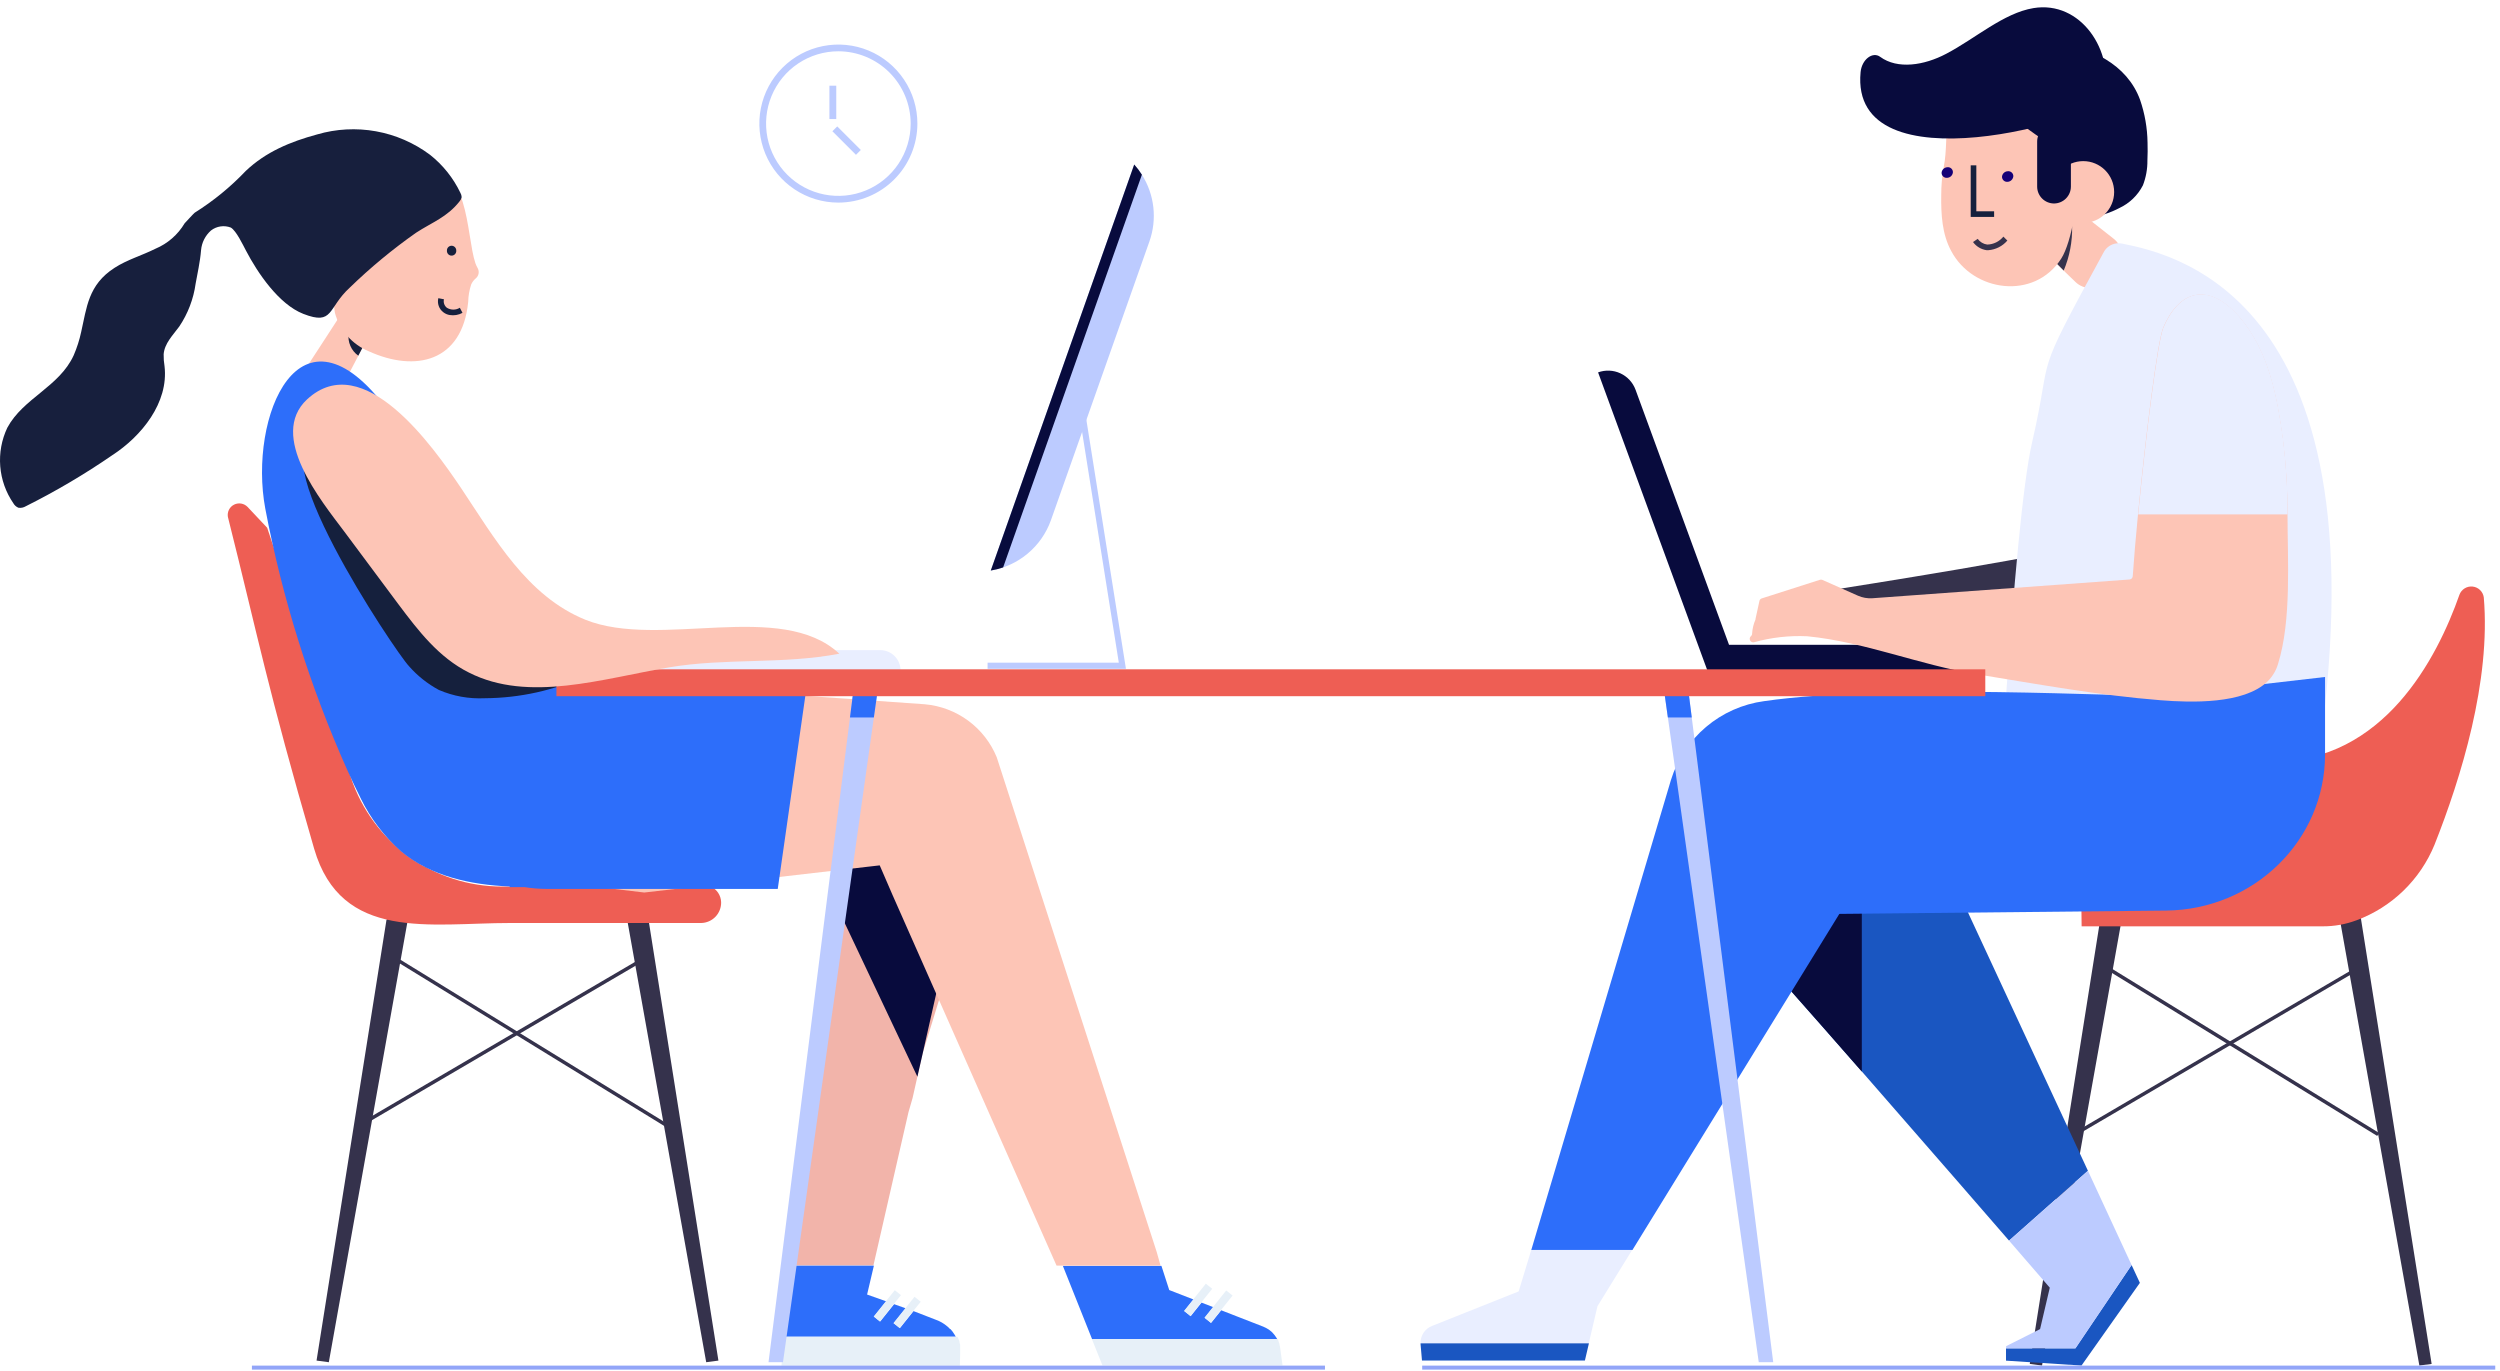
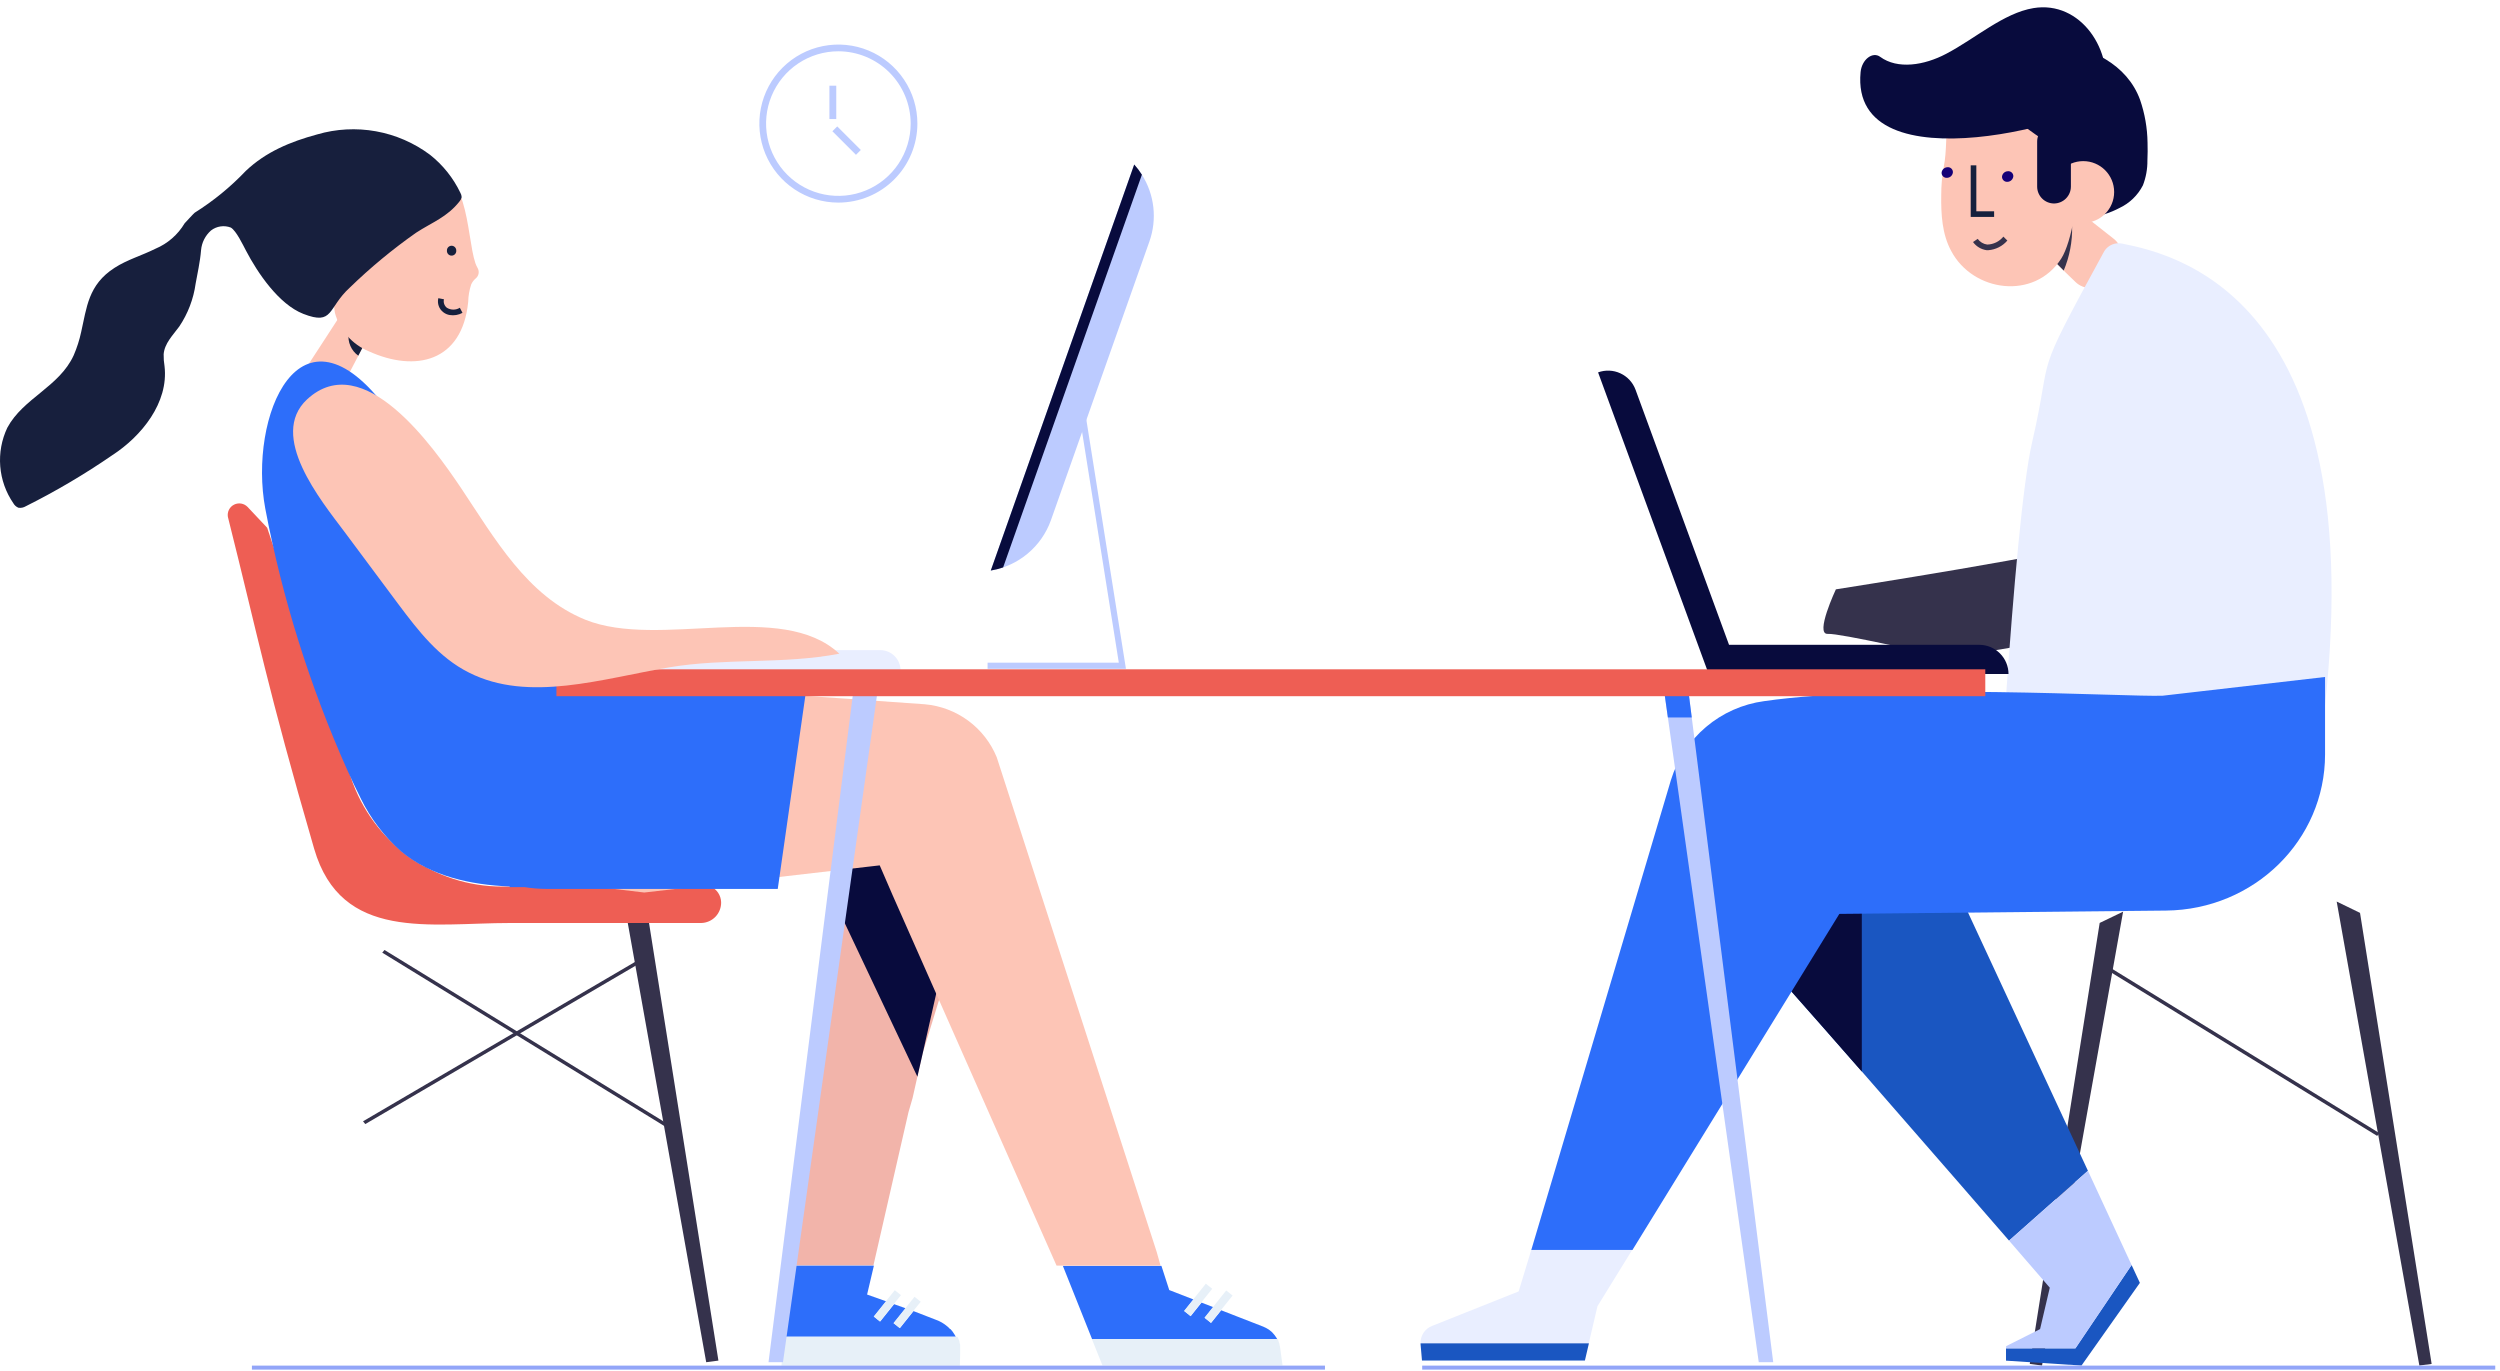
<svg xmlns="http://www.w3.org/2000/svg" width="299" height="164" viewBox="0 0 299 164" fill="none">
  <path d="M79.403 134.643L45.717 113.939L45.985 113.615L79.679 134.318L79.403 134.643Z" fill="#35324C" />
  <path d="M43.687 134.44L43.419 134.107L77.682 114.029L77.958 114.361L43.687 134.44Z" fill="#35324C" />
  <path d="M85.923 162.727L77.56 109.985L74.767 108.629L84.462 162.922L85.923 162.727Z" fill="#35324C" />
-   <path d="M37.858 162.727L46.228 109.985L49.021 108.629L39.327 162.922L37.858 162.727Z" fill="#35324C" />
  <path d="M85.022 106.031H60.063C56.068 106.033 52.174 104.78 48.929 102.449C45.685 100.119 43.255 96.827 41.982 93.04L40.992 90.077C38.036 83.817 35.877 76.396 34.107 69.544L31.955 63.122L29.609 60.629C29.404 60.417 29.137 60.276 28.847 60.227C28.556 60.178 28.258 60.222 27.995 60.355C27.732 60.487 27.518 60.7 27.385 60.963C27.252 61.226 27.206 61.524 27.254 61.814C30.9 76.331 31.939 82.112 37.574 101.517C40.821 112.648 51.449 110.391 61.021 110.391H83.86C84.182 110.385 84.499 110.315 84.793 110.185C85.087 110.056 85.353 109.87 85.575 109.637C85.796 109.405 85.97 109.131 86.085 108.831C86.201 108.531 86.256 108.211 86.247 107.89C86.234 107.498 86.112 107.116 85.896 106.788C85.68 106.46 85.377 106.198 85.022 106.031Z" fill="#EE5E54" />
  <path d="M134.662 79.985H118.115V79.254H133.809L129.173 50.115L129.896 50.001L134.662 79.985Z" fill="#BCCBFF" />
  <path d="M137.471 28.875L125.69 62.221C125.136 63.773 124.176 65.149 122.912 66.207C121.647 67.265 120.123 67.965 118.497 68.237L135.652 19.676C135.992 20.055 136.299 20.463 136.57 20.894C137.315 22.069 137.783 23.398 137.939 24.781C138.095 26.164 137.935 27.564 137.471 28.875Z" fill="#BCCBFF" />
  <path d="M136.57 20.894L119.974 67.863C119.493 68.029 118.999 68.153 118.497 68.237L135.652 19.676C135.992 20.055 136.299 20.463 136.57 20.894Z" fill="#080B3D" />
  <path d="M290.824 163.125L282.259 109.181L279.466 107.825L289.355 163.319L290.824 163.125Z" fill="#35324C" />
  <path d="M242.759 163.125L251.122 110.383L253.923 109.035L244.229 163.319L242.759 163.125Z" fill="#35324C" />
  <path d="M284.305 135.853L250.61 115.149L250.886 114.816L284.581 135.528L284.305 135.853Z" fill="#35324C" />
-   <path d="M248.589 135.642L248.313 135.317L282.583 115.238L282.851 115.563L248.589 135.642Z" fill="#35324C" />
-   <path d="M277.801 110.789C279.188 110.795 280.564 110.547 281.861 110.058C283.954 109.276 285.862 108.069 287.465 106.512C289.068 104.955 290.331 103.083 291.174 101.014C294.348 93.008 297.92 81.439 297.06 71.436C297.012 71.105 296.855 70.799 296.614 70.567C296.373 70.335 296.062 70.189 295.729 70.153C295.396 70.116 295.061 70.192 294.776 70.367C294.491 70.541 294.272 70.806 294.153 71.119C291.466 78.767 285.076 91.092 271.858 91.092C267.565 91.026 263.283 91.556 259.136 92.667C256.229 93.424 253.653 95.117 251.804 97.484C249.955 99.851 248.937 102.76 248.906 105.763L248.962 110.789H277.801Z" fill="#EE5E54" />
  <path d="M116.507 105.926L110.369 125.915L109.72 128.773L109.143 131.33L108.656 133.011L107.869 136.445L104.824 149.761L104.459 151.352H94.772L99.498 107.16L100.017 102.304L116.507 105.926Z" fill="#F2B4AA" />
  <path d="M93.831 159.869H114.315C114.263 159.771 114.206 159.677 114.145 159.585C114.134 159.557 114.118 159.532 114.096 159.512L113.934 159.268L113.877 159.195L113.666 158.951H113.625L113.357 158.684L113.292 158.635L113.065 158.456L112.959 158.375L112.756 158.245L112.627 158.164L112.407 158.05L112.294 157.993C112.177 157.938 112.058 157.889 111.936 157.847L109.257 156.808L107.633 158.846L106.894 158.253L108.323 156.475L106.935 155.98L105.271 158.058L104.532 157.466L105.993 155.639L103.704 154.827L104.516 151.376H94.773L93.831 159.869Z" fill="#2D6EFA" />
  <path d="M114.835 161.858C114.835 161.761 114.835 161.655 114.835 161.549C114.839 161.52 114.839 161.49 114.835 161.46V161.241C114.839 161.209 114.839 161.176 114.835 161.144C114.839 161.068 114.839 160.992 114.835 160.916C114.835 160.916 114.835 160.867 114.835 160.843C114.813 160.747 114.786 160.652 114.754 160.559V160.462C114.754 160.405 114.713 160.34 114.689 160.283L114.64 160.161C114.615 160.114 114.593 160.065 114.575 160.015L114.51 159.885H93.831L93.457 163.344H114.802L114.835 161.858Z" fill="#E7F0F8" />
  <path d="M105.23 158.05L106.894 155.964L107.755 154.9L107.016 154.307L105.953 155.631L104.491 157.457L105.23 158.05Z" fill="#E7F0F8" />
  <path d="M107.593 158.838L109.225 156.8L110.118 155.688L109.379 155.095L108.283 156.459L106.854 158.245L107.593 158.838Z" fill="#E7F0F8" />
  <path d="M113.13 113.712L110.37 125.915L109.72 128.773L99.498 107.16L100.821 94.064L113.13 113.712Z" fill="#080B3D" />
  <path d="M152.759 160.169L152.711 160.08L152.646 159.974C152.585 159.873 152.517 159.775 152.443 159.682L152.394 159.625C152.331 159.543 152.263 159.465 152.191 159.39L152.11 159.309L151.826 159.073L151.533 158.887L151.444 158.838C151.329 158.773 151.21 158.716 151.087 158.667L146.061 156.711L144.843 158.229L144.088 157.62L145.111 156.337L143.706 155.793L142.407 157.417L141.644 156.808L142.748 155.42L139.842 154.291L138.908 151.401H127.119L130.627 160.194L152.759 160.169Z" fill="#2D6EFA" />
  <path d="M131.853 163.303H153.392L153.108 161.217C153.108 161.087 153.06 160.965 153.027 160.835V160.746C152.992 160.624 152.949 160.504 152.897 160.389C152.901 160.372 152.901 160.356 152.897 160.34L152.8 160.145H130.586L131.853 163.303Z" fill="#E7F0F8" />
  <path d="M142.375 157.393L143.674 155.769L144.981 154.137L144.218 153.528L142.724 155.395L141.612 156.784L142.375 157.393Z" fill="#E7F0F8" />
  <path d="M144.819 158.205L146.028 156.686L147.417 154.949L146.654 154.34L145.078 156.313L144.055 157.596L144.819 158.205Z" fill="#E7F0F8" />
  <path d="M138.34 149.728L119.211 90.572C118.498 88.828 117.318 87.314 115.802 86.196C114.285 85.078 112.49 84.398 110.613 84.231L87.62 82.608L75.693 81.796V81.568C72.738 81.658 69.863 81.487 67.696 80.553C66.927 80.212 66.211 79.764 65.568 79.222H42.681V91.701C42.682 92.987 42.851 94.267 43.184 95.509C44.359 97.906 45.992 100.049 47.991 101.817C48.83 102.508 49.739 103.109 50.702 103.612L77.057 106.746L105.214 103.498L106.781 107.119L126.364 151.368H138.803L138.34 149.728Z" fill="#FDC5B6" />
  <path d="M44.637 39.138L41.333 45.455L36.315 44.529L36.331 44.44L39.628 39.373L39.668 39.308L40.764 37.62L40.821 37.538L42.202 38.115L42.364 38.18L44.637 39.138Z" fill="#FDC5B6" />
  <path d="M44.239 39.893L42.851 42.54C42.433 42.242 42.105 41.836 41.902 41.365C41.699 40.894 41.628 40.377 41.698 39.869C41.74 39.546 41.83 39.231 41.966 38.935L44.239 39.893Z" fill="#15203D" />
  <path d="M56.856 31.474C55.72 28.153 56.158 18.743 50.175 20.992C48.656 21.56 45.555 24.824 44.353 26.131C42.474 28.18 41.103 30.641 40.35 33.317C39.923 34.642 39.823 36.052 40.058 37.425C40.338 38.45 40.85 39.398 41.554 40.194C42.258 40.991 43.135 41.616 44.118 42.02C49.687 44.545 55.281 43.295 55.996 36.11C56.011 35.4 56.131 34.697 56.353 34.023C56.478 33.74 56.667 33.49 56.905 33.292C57.076 33.149 57.193 32.952 57.235 32.733C57.278 32.514 57.245 32.288 57.141 32.091C57.025 31.895 56.93 31.689 56.856 31.474Z" fill="#FDC5B6" />
  <path d="M53.779 37.677C53.507 37.632 53.251 37.52 53.032 37.352C52.776 37.161 52.581 36.9 52.473 36.599C52.365 36.299 52.348 35.973 52.423 35.663L53.097 35.793C53.052 35.978 53.06 36.172 53.122 36.352C53.184 36.532 53.297 36.69 53.446 36.808C53.679 36.953 53.948 37.029 54.222 37.029C54.496 37.029 54.764 36.953 54.997 36.808L55.314 37.417C54.846 37.672 54.305 37.764 53.779 37.677Z" fill="#15203D" />
  <path d="M53.942 30.572C54.089 30.588 54.236 30.547 54.353 30.456C54.47 30.365 54.547 30.232 54.567 30.085V30.028C54.585 29.88 54.544 29.73 54.453 29.612C54.362 29.493 54.228 29.415 54.08 29.395C54.007 29.386 53.933 29.391 53.862 29.411C53.791 29.43 53.724 29.464 53.666 29.509C53.608 29.554 53.56 29.611 53.523 29.675C53.487 29.739 53.464 29.809 53.455 29.882V29.939C53.436 30.087 53.477 30.237 53.568 30.356C53.659 30.474 53.794 30.552 53.942 30.572Z" fill="#15203D" />
  <path d="M41.722 30.15C41.596 30.835 41.676 31.543 41.951 32.182C42.227 32.822 42.686 33.366 43.27 33.745C43.855 34.125 44.539 34.322 45.236 34.312C45.932 34.303 46.61 34.087 47.184 33.692C47.759 33.298 48.203 32.741 48.461 32.094C48.719 31.447 48.779 30.738 48.634 30.056C48.489 29.375 48.146 28.752 47.647 28.265C47.148 27.779 46.516 27.452 45.831 27.325C45.375 27.239 44.907 27.244 44.454 27.34C44.001 27.436 43.571 27.62 43.189 27.883C42.807 28.145 42.481 28.481 42.23 28.87C41.978 29.259 41.806 29.694 41.722 30.15Z" fill="#FDC5B6" />
  <path d="M249.717 140.026L240.283 148.38L234.145 141.309C230.516 137.127 226.44 132.451 222.681 128.156C216.113 120.646 210.502 114.305 209.95 113.842L220.132 96.093L221.934 96.824L222.681 97.133L231.474 100.786L233.512 105.171L234.137 105.617V106.47L249.717 140.026Z" fill="#1A56C1" />
  <path d="M249.709 140.026L254.938 151.295L248.215 161.257H239.918V162.735L248.946 163.319L255.929 153.43L249.709 140.026Z" fill="#1A56C1" />
  <path d="M254.938 151.295L249.717 140.026L240.283 148.38L245.154 154.007L243.993 158.96L239.934 160.998V161.257H248.232L254.938 151.295Z" fill="#BCCBFF" />
  <path d="M222.673 97.133V128.156C216.104 120.646 210.494 114.305 209.942 113.842L220.123 96.093L221.926 96.824L222.673 97.133Z" fill="#080B3D" />
  <path d="M100.018 10.25H99.198V14.237H100.018V10.25Z" fill="#BCCBFF" />
  <path d="M100.134 15.118L99.554 15.698L102.373 18.517L102.953 17.937L100.134 15.118Z" fill="#BCCBFF" />
  <path d="M100.269 24.231C98.4 24.231 96.573 23.677 95.019 22.639C93.465 21.6 92.253 20.124 91.538 18.397C90.823 16.67 90.635 14.77 91 12.937C91.365 11.104 92.265 9.42 93.587 8.098C94.908 6.776 96.592 5.876 98.425 5.512C100.259 5.147 102.159 5.334 103.886 6.049C105.613 6.765 107.089 7.976 108.127 9.53C109.166 11.084 109.72 12.912 109.72 14.781C109.718 17.287 108.721 19.689 106.949 21.461C105.178 23.233 102.775 24.229 100.269 24.231ZM100.269 6.134C98.559 6.134 96.887 6.641 95.465 7.591C94.043 8.541 92.935 9.892 92.281 11.472C91.626 13.052 91.455 14.79 91.788 16.468C92.122 18.145 92.946 19.686 94.155 20.895C95.364 22.104 96.905 22.928 98.582 23.261C100.26 23.595 101.998 23.424 103.578 22.769C105.158 22.115 106.509 21.007 107.459 19.585C108.409 18.163 108.916 16.491 108.916 14.781C108.912 12.489 107.999 10.292 106.379 8.671C104.758 7.051 102.561 6.138 100.269 6.134Z" fill="#BCCBFF" />
  <path d="M253.119 32.253L251.877 33.625C251.646 33.876 251.367 34.077 251.057 34.218C250.747 34.359 250.412 34.436 250.071 34.445C249.73 34.454 249.391 34.395 249.074 34.271C248.757 34.147 248.467 33.96 248.223 33.722L247.046 32.586L246.859 32.399L246.389 31.945L245.195 30.775L243.985 29.59L247.355 26.675L247.55 26.513L248.508 25.701L248.816 25.425L252.811 28.567C253.082 28.783 253.306 29.052 253.469 29.357C253.633 29.663 253.732 29.998 253.761 30.343C253.79 30.689 253.748 31.036 253.637 31.364C253.527 31.693 253.351 31.995 253.119 32.253Z" fill="#FDC5B6" />
  <path d="M246.819 32.358L245.658 31.181L244.456 30.004L247.826 27.089C247.864 28.897 247.521 30.692 246.819 32.358Z" fill="#35324C" />
  <path d="M256.846 17.054C256.821 15.312 256.52 13.586 255.953 11.939C254.394 7.66 249.969 5.582 245.845 5.208C243.115 4.974 240.367 5.323 237.782 6.231C234.729 7.344 234.786 8.294 234.673 11.541C234.494 16.721 235.152 20.886 239.747 23.639C243.807 26.074 249.133 27.17 253.476 24.881C254.692 24.313 255.684 23.356 256.294 22.161C256.659 21.216 256.841 20.21 256.83 19.198C256.862 18.483 256.87 17.768 256.846 17.054Z" fill="#080B3D" />
  <path d="M232.172 23.346C232.169 22.195 232.272 21.045 232.481 19.912C233.203 16.388 232.018 10.064 235.355 8.7C235.696 9.211 239.82 12.938 240.226 13.384C242.564 16.177 246.827 17.371 248.02 20.813C248.832 23.103 247.785 28.981 246.518 30.938C243.271 35.964 235.964 34.908 233.374 30.037C232.269 28.015 232.14 25.636 232.172 23.346Z" fill="#FDC5B6" />
  <path d="M249.157 26.659C251.198 26.659 252.852 25.005 252.852 22.965C252.852 20.924 251.198 19.27 249.157 19.27C247.117 19.27 245.463 20.924 245.463 22.965C245.463 25.005 247.117 26.659 249.157 26.659Z" fill="#FDC5B6" />
  <path d="M250.96 64.705C248.524 65.963 219.571 70.486 219.571 70.486C219.571 70.486 217.03 75.893 218.589 75.812C220.148 75.731 230.638 78.199 232.538 78.475C234.437 78.751 247.152 76.21 247.152 76.21L254.93 75.049L250.96 64.705Z" fill="#35324C" />
  <path d="M253.818 29.135C260.573 30.491 286.676 36.296 276.551 95.103L273.303 99.974L238.578 105.349C238.578 105.349 240.754 62.821 243.035 52.924C245.715 41.306 242.824 46.242 251.682 30.02C251.906 29.673 252.23 29.402 252.612 29.244C252.993 29.086 253.414 29.048 253.818 29.135Z" fill="#E9EEFF" />
  <path d="M240.21 80.61H204.356L191.13 44.537C192 44.22 192.96 44.261 193.8 44.651C194.64 45.04 195.292 45.747 195.612 46.616L206.792 77.119H236.727C237.652 77.121 238.539 77.49 239.193 78.144C239.848 78.798 240.216 79.685 240.218 80.61H240.21Z" fill="#080B3D" />
  <path d="M251.707 11.622C251.155 14.229 221.163 22.778 222.527 8.618C222.673 7.116 223.964 6.126 224.873 6.8C226.943 8.318 230.118 7.831 232.765 6.434C236.264 4.599 239.625 1.563 243.198 0.97C248.832 0.036 252.892 6.012 251.707 11.622Z" fill="#080B3D" />
  <path d="M245.658 24.337C245.123 24.335 244.611 24.121 244.234 23.742C243.856 23.363 243.644 22.85 243.644 22.315V16.932C243.644 16.398 243.856 15.885 244.234 15.506C244.611 15.127 245.123 14.913 245.658 14.911C246.193 14.913 246.706 15.127 247.085 15.505C247.464 15.884 247.677 16.397 247.679 16.932V22.315C247.677 22.851 247.464 23.364 247.085 23.742C246.706 24.121 246.193 24.335 245.658 24.337Z" fill="#080B3D" />
  <path d="M258.648 83.208H259.201H257.991H258.64C254.337 83.371 226.164 81.674 210.981 83.858C208.417 84.205 206.006 85.278 204.032 86.951C202.058 88.624 200.604 90.828 199.842 93.3L183.141 149.501H195.238L219.985 109.303L259.054 108.905C269.609 108.8 278.077 100.478 278.077 90.231V80.967L258.648 83.208Z" fill="#2D6EFA" />
  <path d="M181.631 154.453L171.279 158.578C170.86 158.739 170.502 159.026 170.254 159.4C170.007 159.774 169.882 160.216 169.899 160.665H190.018L191.057 156.223L195.206 149.493H183.141L181.631 154.453Z" fill="#E9EEFF" />
  <path d="M169.899 160.762L170.069 162.719H189.555L190.034 160.665H169.899V160.762Z" fill="#1A56C1" />
  <path d="M240.104 21.747C240.021 21.755 239.936 21.745 239.856 21.719C239.776 21.692 239.702 21.649 239.64 21.593C239.577 21.536 239.527 21.467 239.492 21.39C239.458 21.314 239.439 21.23 239.439 21.146C239.451 20.969 239.528 20.803 239.655 20.68C239.783 20.557 239.952 20.486 240.129 20.48C240.213 20.47 240.298 20.477 240.378 20.503C240.459 20.528 240.533 20.57 240.596 20.626C240.659 20.682 240.709 20.751 240.744 20.828C240.778 20.905 240.795 20.989 240.795 21.073C240.781 21.25 240.704 21.416 240.577 21.54C240.45 21.664 240.282 21.738 240.104 21.747Z" fill="#150077" />
  <path d="M237.807 29.923H237.596C237.274 29.877 236.964 29.767 236.685 29.6C236.406 29.433 236.164 29.211 235.972 28.948L236.532 28.567C236.665 28.752 236.835 28.908 237.03 29.025C237.225 29.143 237.443 29.219 237.669 29.249C238.041 29.241 238.406 29.152 238.74 28.988C239.074 28.824 239.368 28.589 239.601 28.299L240.08 28.77C239.796 29.102 239.449 29.375 239.059 29.573C238.668 29.771 238.243 29.89 237.807 29.923Z" fill="#35324C" />
  <path d="M238.497 25.944H235.696V19.774H236.37V25.271H238.497V25.944Z" fill="#15203D" />
  <path d="M232.878 21.268C232.794 21.277 232.709 21.268 232.629 21.242C232.548 21.216 232.474 21.173 232.411 21.117C232.348 21.06 232.298 20.991 232.264 20.913C232.23 20.835 232.212 20.752 232.213 20.667C232.226 20.491 232.304 20.326 232.431 20.203C232.559 20.081 232.726 20.009 232.903 20.001C232.987 19.991 233.072 19.998 233.152 20.023C233.233 20.049 233.307 20.091 233.37 20.147C233.433 20.203 233.483 20.272 233.518 20.349C233.552 20.426 233.569 20.509 233.569 20.594C233.557 20.771 233.48 20.939 233.352 21.063C233.225 21.187 233.056 21.26 232.878 21.268Z" fill="#150077" />
  <path d="M87.62 82.616L75.693 81.804V81.576C72.737 81.666 69.863 81.495 67.695 80.562C66.927 80.22 66.211 79.772 65.568 79.23C62.8 76.965 60.559 73.076 58.781 70.502C54.299 63.536 51.287 55.66 46.342 49.003C35.828 34.835 29.682 49.904 31.728 60.832C33.776 71.599 37.067 82.091 41.536 92.099C42.047 93.244 42.591 94.397 43.16 95.517C44.334 97.914 45.967 100.057 47.966 101.825C51.53 104.797 56.28 105.828 60.957 106.023V106.104H62.767C63.634 106.244 64.511 106.315 65.39 106.315H93.019L96.405 82.608L87.62 82.616Z" fill="#2D6EFA" />
  <path d="M107.633 80.188H79.103C79.103 79.542 79.359 78.922 79.816 78.466C80.273 78.009 80.892 77.752 81.538 77.752H105.271C105.917 77.752 106.536 78.009 106.993 78.466C107.45 78.922 107.706 79.542 107.706 80.188H107.633Z" fill="#E9EEFF" />
-   <path d="M48.916 79.677C49.928 80.829 51.138 81.791 52.488 82.518C54.216 83.262 56.09 83.6 57.969 83.509C62.176 83.486 66.329 82.561 70.147 80.797C67.647 81.966 54.161 69.585 52.156 67.75C49.963 65.736 40.691 52.94 38.597 52.802C30.128 52.258 47.235 77.915 48.916 79.677Z" fill="#15203D" />
  <path d="M158.467 163.328H30.128V163.807H158.467V163.328Z" fill="#92A5F8" />
  <path d="M298.432 163.328H170.094V163.807H298.432V163.328Z" fill="#92A5F8" />
-   <path d="M271.168 81.528C268.343 84.239 262.042 84.036 258.445 83.752C250.935 83.16 243.734 81.828 236.337 80.626C229.59 79.53 223.006 76.77 216.137 76.096C213.987 75.996 211.836 76.24 209.763 76.819C209.673 76.835 209.579 76.822 209.497 76.781C209.414 76.739 209.348 76.672 209.307 76.589C209.267 76.506 209.255 76.412 209.272 76.322C209.29 76.231 209.337 76.149 209.406 76.088C209.452 76.05 209.489 76.003 209.514 75.95C209.539 75.897 209.552 75.838 209.552 75.779C209.587 75.197 209.724 74.625 209.958 74.091V74.026L210.437 71.834C210.46 71.764 210.5 71.703 210.555 71.654C210.609 71.606 210.675 71.572 210.746 71.557L217.647 69.349C217.741 69.313 217.845 69.313 217.939 69.349L222.202 71.241C222.75 71.485 223.349 71.591 223.947 71.549L254.686 69.308C254.787 69.301 254.882 69.257 254.954 69.186C255.025 69.114 255.068 69.019 255.076 68.919C255.214 66.881 255.433 64.315 255.701 61.547C256.594 52.299 258.031 40.827 258.713 39.203C260.589 34.77 264.064 33.649 267.782 37.879C271.387 41.988 272.386 47.744 273.044 52.656C273.412 55.605 273.593 58.575 273.588 61.547C273.588 67.011 274.083 74.172 272.451 79.409C272.216 80.215 271.773 80.945 271.168 81.528Z" fill="#FDC5B6" />
  <path d="M273.588 61.522H255.726C256.619 52.275 258.056 40.802 258.738 39.178C260.613 34.745 264.088 33.625 267.807 37.855C271.412 41.963 272.41 47.72 273.068 52.632C273.428 55.581 273.602 58.551 273.588 61.522Z" fill="#E9EEFF" />
  <path d="M105.303 80.188L104.515 85.806L93.644 162.922H91.915L101.657 85.806L102.372 80.188H105.303Z" fill="#BCCBFF" />
  <path d="M212.077 162.922H210.348L199.477 85.806L198.689 80.188H201.62L202.334 85.806L212.077 162.922Z" fill="#BCCBFF" />
-   <path d="M102.372 80.188H105.303L104.515 85.806H101.657L102.372 80.188Z" fill="#2D6EFA" />
+   <path d="M102.372 80.188H105.303H101.657L102.372 80.188Z" fill="#2D6EFA" />
  <path d="M202.334 85.806H199.477L198.689 80.188H201.62L202.334 85.806Z" fill="#2D6EFA" />
  <path d="M237.441 80.05H66.55V83.265H237.441V80.05Z" fill="#EE5E54" />
  <path d="M41.195 63.601L47.69 72.321C50.02 75.422 52.472 78.637 56.085 80.44C63.238 84.069 72.023 81.162 80.085 79.806C86.84 78.678 93.652 79.474 100.383 78.183C93.425 71.687 78.876 77.679 70.018 74.123C63.035 71.298 59.162 64.38 55.111 58.323C51.863 53.517 43.468 41.525 36.721 47.769C32.053 52.129 38.369 59.834 41.195 63.601Z" fill="#FDC5B6" />
  <path d="M55.07 23.078C54.223 21.299 52.979 19.738 51.433 18.515C49.524 17.089 47.31 16.126 44.965 15.703C42.62 15.281 40.209 15.409 37.923 16.08C34.716 16.948 31.785 18.174 29.398 20.44C27.577 22.356 25.523 24.036 23.284 25.441C23.211 25.482 22.082 26.708 22.082 26.708C21.273 28.071 20.046 29.139 18.583 29.752C16.959 30.564 15.222 31.051 13.711 32.026C10.529 34.063 10.375 36.808 9.709 39.698C9.504 40.656 9.205 41.592 8.816 42.491C7.086 46.275 2.783 47.606 0.875 51.154C0.194 52.592 -0.098 54.183 0.029 55.769C0.156 57.355 0.697 58.88 1.598 60.191C1.734 60.434 1.949 60.623 2.207 60.727C2.511 60.772 2.821 60.709 3.084 60.548C6.678 58.752 10.143 56.706 13.452 54.426C16.902 52.185 20.191 48.174 19.679 43.798C19.599 43.326 19.564 42.848 19.573 42.369C19.671 41.078 20.678 40.088 21.441 39.049C22.475 37.51 23.145 35.754 23.398 33.917C23.593 32.797 23.933 31.335 24.047 29.915C24.128 29.01 24.552 28.17 25.233 27.568C25.565 27.309 25.959 27.141 26.376 27.08C26.793 27.018 27.219 27.067 27.611 27.219C28.269 27.617 29.057 29.297 29.422 29.98C30.802 32.626 33.343 36.394 36.275 37.538C39.928 38.959 39.141 36.864 41.828 34.404C44.294 32.009 46.947 29.813 49.76 27.836C51.676 26.586 53.495 25.969 54.973 24.069C55.095 23.93 55.179 23.762 55.216 23.582C55.207 23.405 55.157 23.233 55.07 23.078Z" fill="#171F3D" />
</svg>